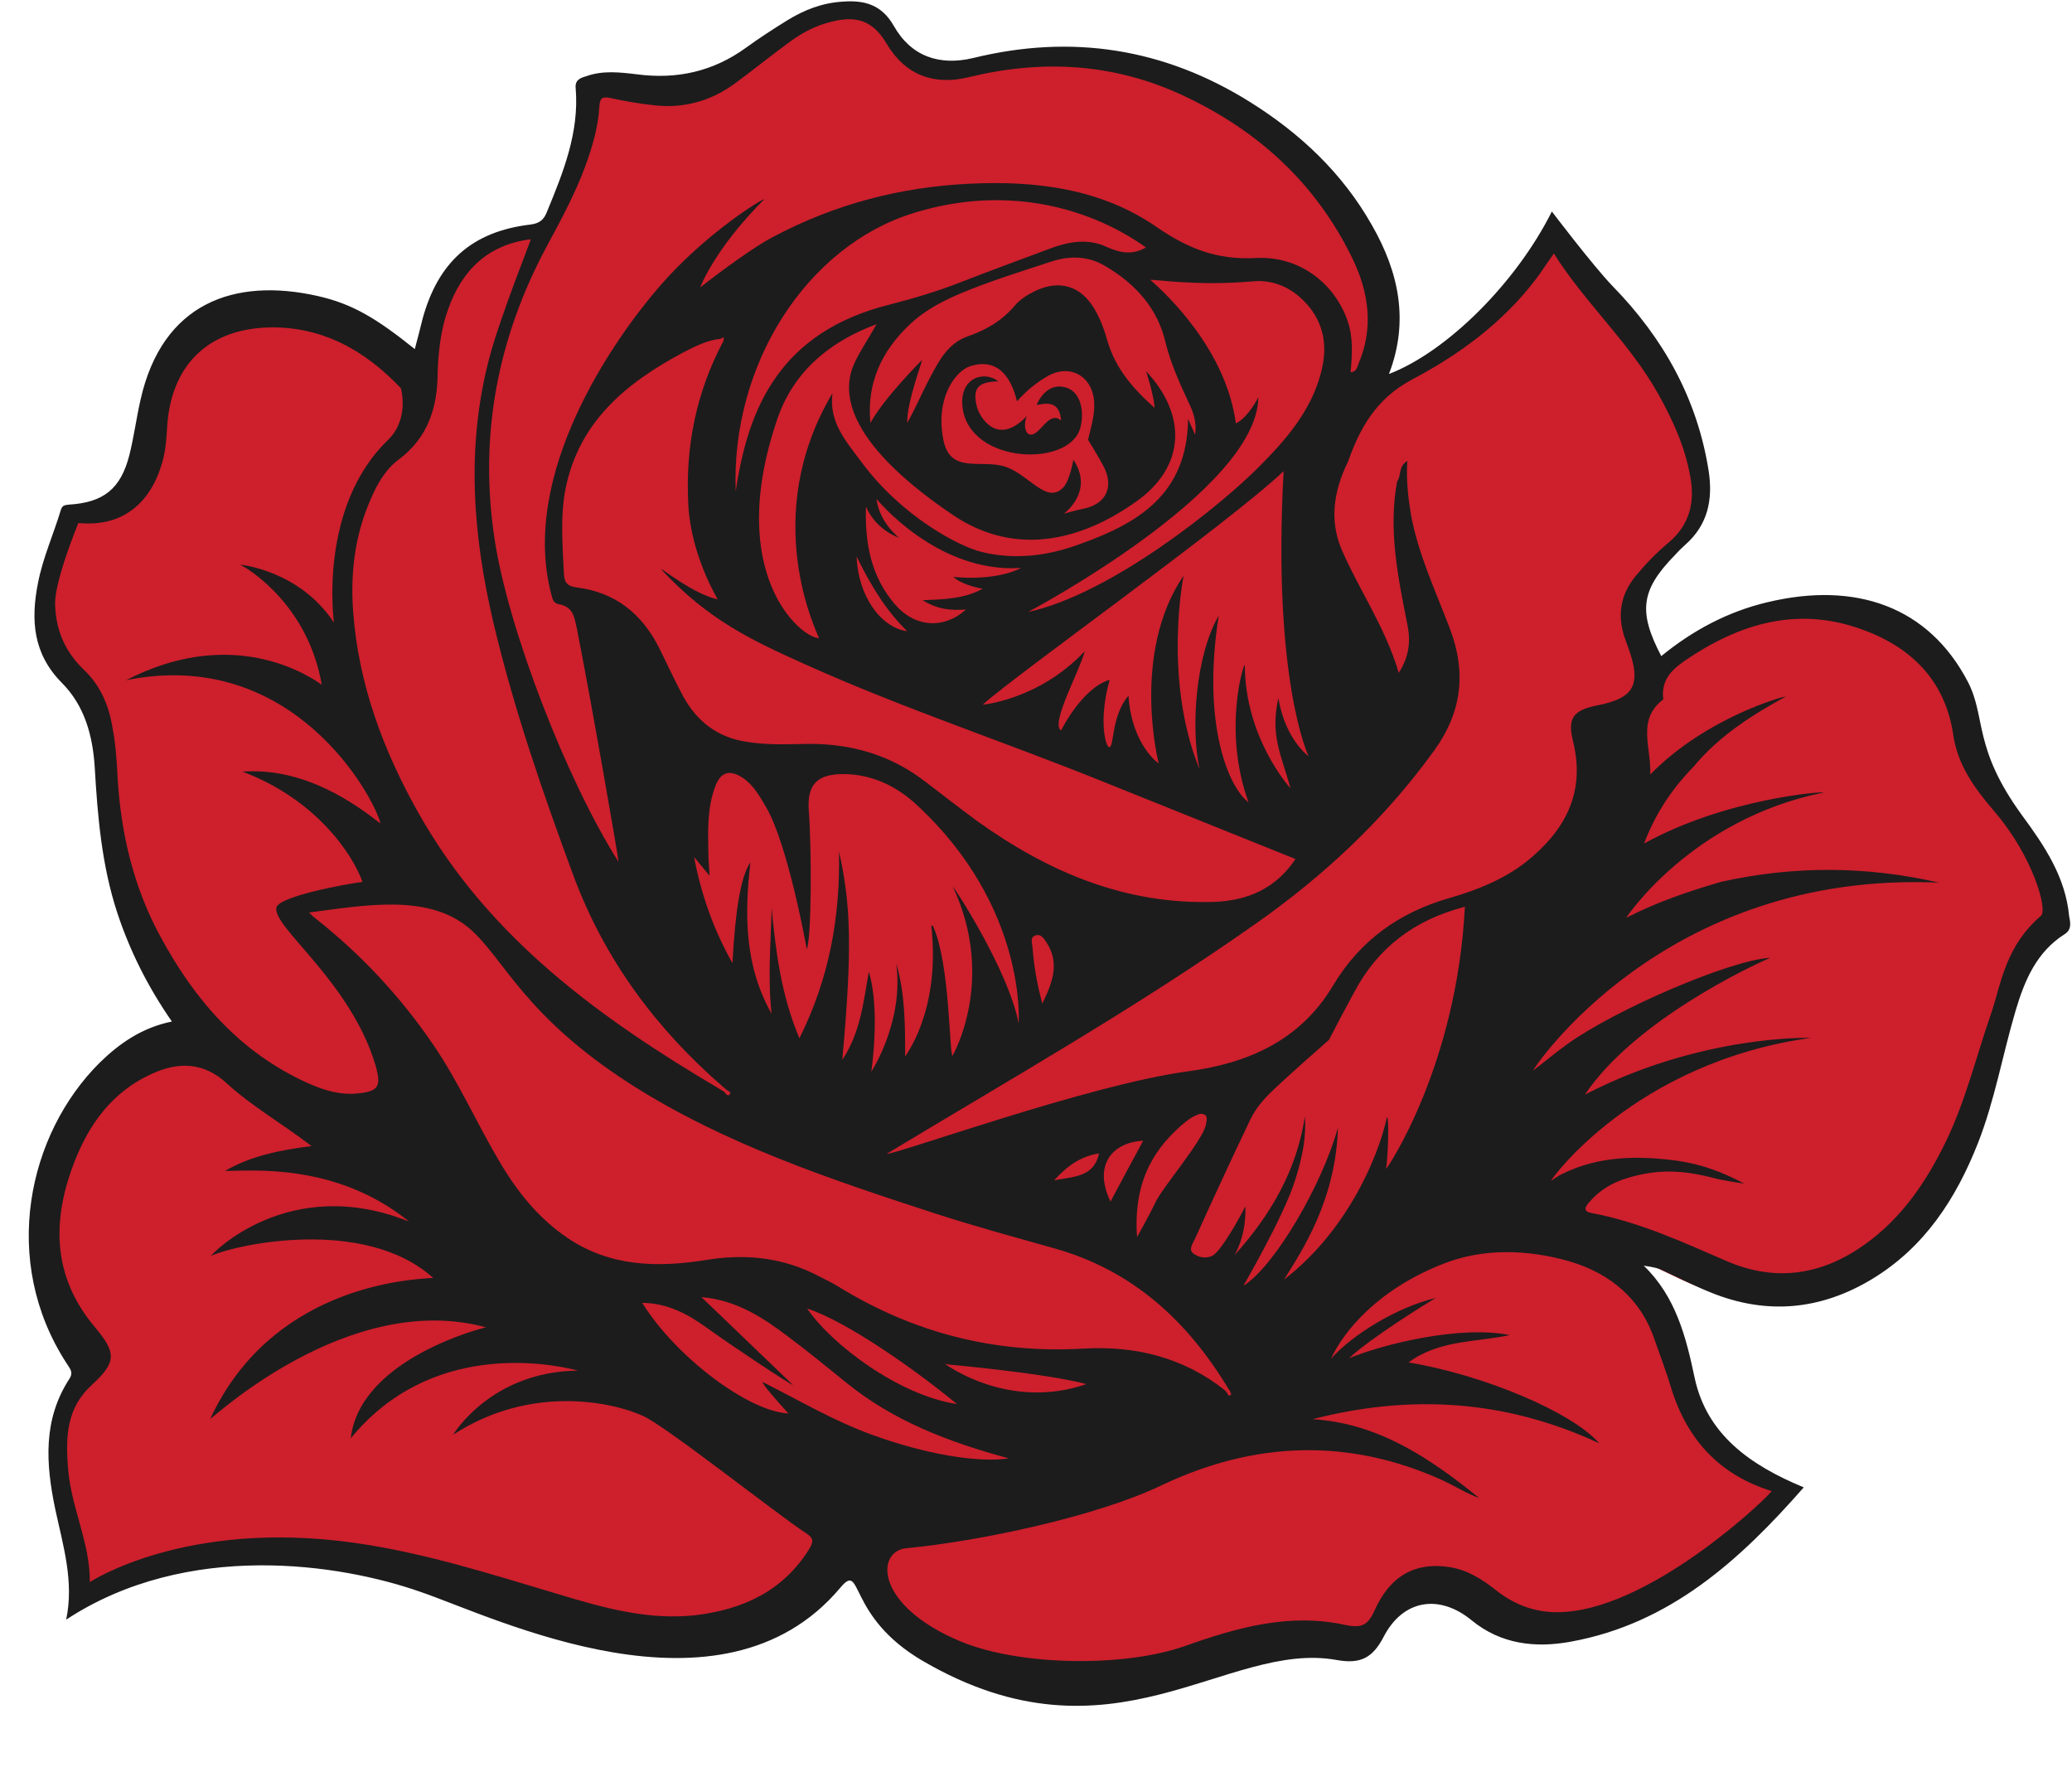
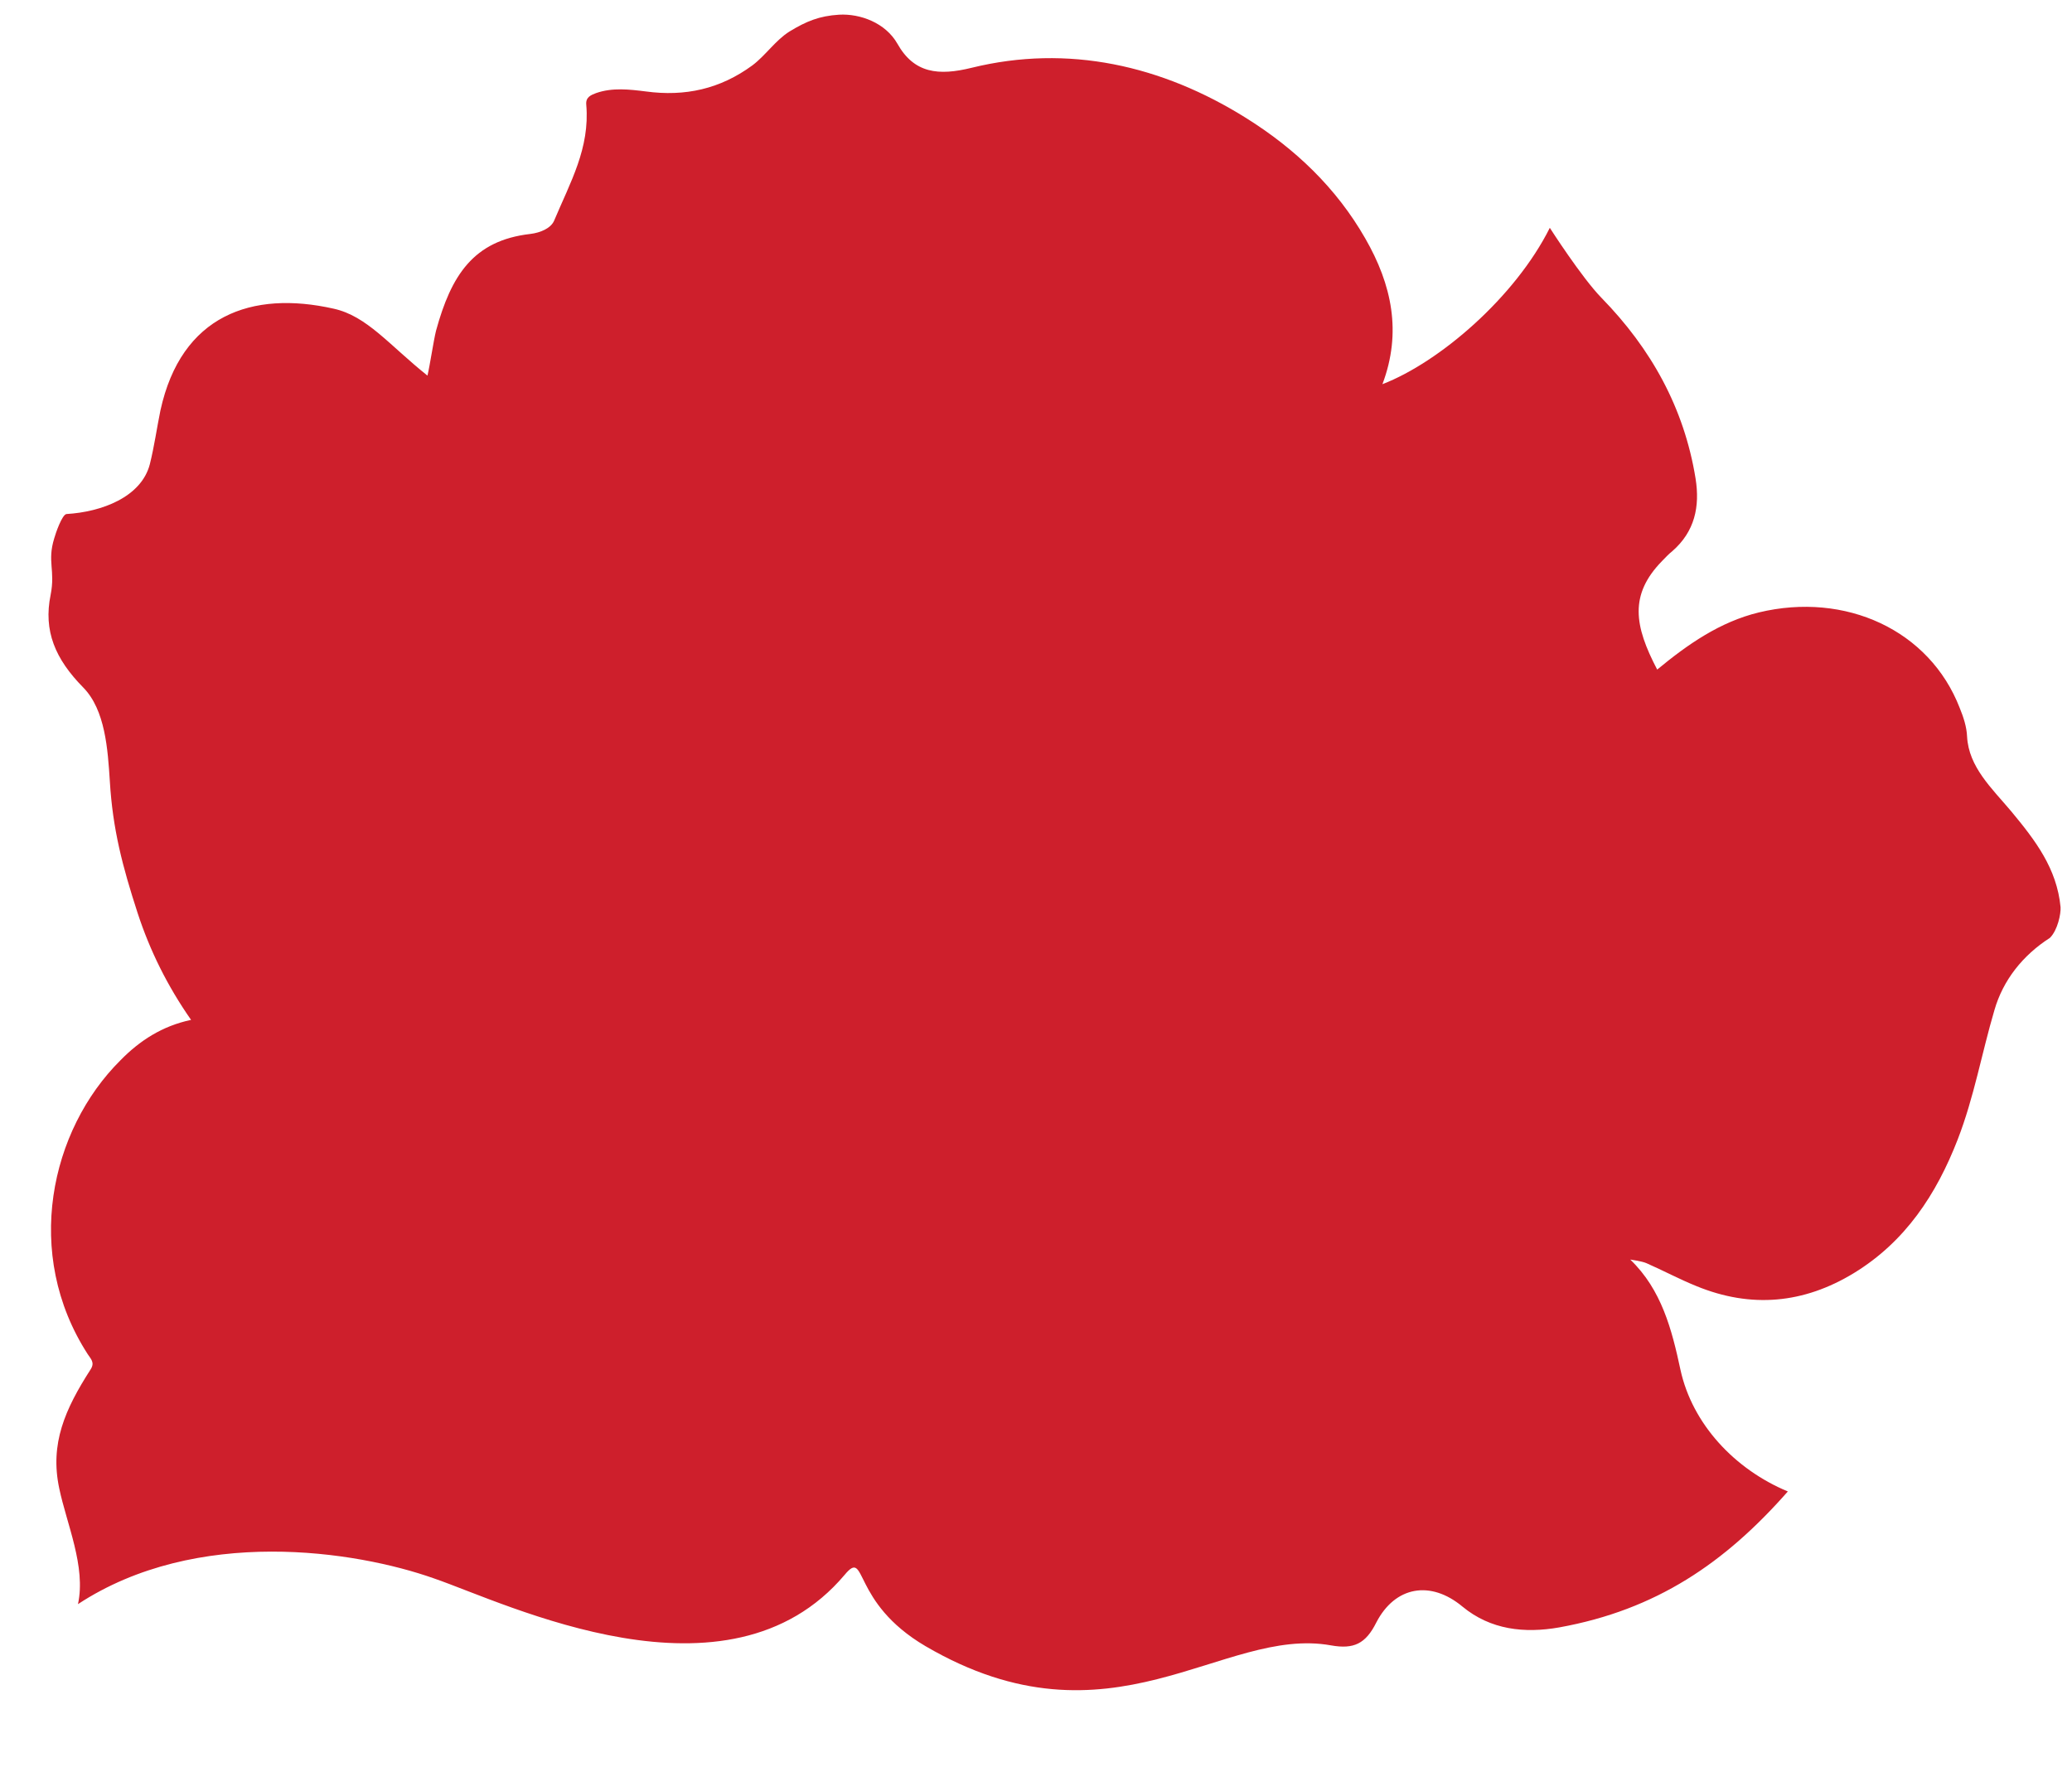
<svg xmlns="http://www.w3.org/2000/svg" fill="#000000" height="434" preserveAspectRatio="xMidYMid meet" version="1" viewBox="-7.1 -0.2 507.5 434.0" width="507.5" zoomAndPan="magnify">
  <g>
    <g id="change1_1">
      <path d="M497.6,222c-0.9-9.5-6.2-16.4-12.1-23.5c-4.7-5.6-10.4-10.8-10.8-18.3c-0.1-2.4-0.9-4.8-1.8-7 c-7.4-19.1-28-28.5-49.2-23.4c-9.5,2.3-17.4,7.8-24.9,14c-5.6-10.7-6.9-18.3,1.2-26.6c0.8-0.8,1.6-1.7,2.5-2.4 c5.5-4.8,6.8-10.9,5.7-17.8c-2.8-17.3-10.9-31.8-23-44.2c-4.9-5-12.7-17.2-12.7-17.2c-8.5,17-27,32.9-41,38.3 c4.8-12.7,2.3-24.4-4.2-35.7c-7.1-12.4-17.2-22-29.2-29.5c-20.6-12.9-43.6-18.1-67.2-12.3c-8.1,2-14.1,1.4-18.2-5.9 c-2.9-5.1-9.1-7.4-14.3-7.1c-4.8,0.3-8,1.6-12.1,4.1c-3.4,2.1-5.9,5.9-9.1,8.3c-7.9,5.8-16.5,7.7-26.1,6.4c-4-0.5-8.2-1-12.2,0.4 c-1.3,0.5-2.6,1-2.4,2.9c0.9,10.6-3.9,18.9-7.9,28.4c-0.8,1.8-3.3,2.9-5.8,3.2c-14,1.6-19.4,10.2-23.1,23.7 c-0.6,2.4-1.5,8.5-2.1,11c-9.4-7.5-14.8-14.6-23-16.4c-20-4.5-37.3,1.6-42.4,24.9c-0.9,4.4-1.5,8.8-2.6,13.2 c-2.1,8.1-11.9,11.7-20.4,12.2c-1.1,0.1-2.7,4.8-3,5.9c-1.8,5.8,0.3,7.8-0.9,13.9c-1.8,8.8,1.1,15.7,8,22.7 c5.4,5.5,6,15.2,6.5,22.9c0.7,11.8,3.1,20.9,6.8,32.3c3,9.2,7.3,17.9,13.1,26.2c-7.1,1.5-12.6,5.1-17.3,9.9 c-17.2,17.1-23.9,47.4-8,72c0.7,1.1,1.8,2,0.7,3.7c-6.3,9.8-10,18.2-7.7,29.1c1.8,8.7,6.6,19.2,4.6,28.4 c29.1-19.1,68-13.1,87.2-6.3c17.8,6.1,72,33,100.6-0.9c5.5-6.6,1.4,6.7,19.8,17.5c45.5,26.6,72.7-5,99.3-0.2 c5.6,1,8.5-0.4,11.1-5.6c4.6-8.9,13.3-10.4,21.1-3.9c6.9,5.7,15.2,6.6,23.7,5.1c23.8-4.3,40.6-15.8,56-33.3 c-13-5.4-23.4-16.5-26.3-29.8c-2.1-9.8-4.6-19.6-12.3-27c0,0,2.9,0.4,4,0.9c4.1,1.8,8,3.9,12.2,5.6c13.4,5.5,26.3,4.3,38.6-3.2 c12.6-7.7,20.2-19.3,25.4-32.7c4-10.3,5.9-21.2,9-31.7c2.1-7.3,6.9-13.4,13.6-17.7C496.9,227.6,497.7,223.6,497.6,222z" fill="#ce1f2c" />
    </g>
    <g id="change2_1">
-       <path d="M244.4,101.7c-0.8,1.8-0.6,5,1.4,4.5c2.2-0.6,4.2-5.8,7-3.4c-0.4-4.6-3.1-4.4-6-3.8c0,0,2.3-6.2,7.7-4.1 c3,1.2,4.1,5.6,3,9.7c-2.6,9.7-26.8,8.9-28.8-4.7c-1.1-7.5,5.2-9.5,8.7-6.7c-5.3,0.1-6.3,2-5.2,6.3 C232.7,101.6,237,109.5,244.4,101.7z M498.6,228.6c-6.9,4.4-9.8,11.3-12,18.7c-3.2,10.8-5.1,21.9-9.2,32.4 c-5.4,13.7-13.1,25.6-26,33.4c-12.6,7.6-25.8,8.8-39.4,3.3c-4.2-1.7-8.3-3.8-12.4-5.7c-1.1-0.5-4.1-0.9-4.1-0.9 c7.9,7.6,10.4,17.6,12.5,27.6c3,13.7,13.4,21.2,26.7,26.7c-15.7,17.9-32.8,33.4-57.1,37.8c-8.7,1.6-17.1,0.6-24.2-5.2 c-8-6.6-16.9-5.1-21.6,4c-2.7,5.2-5.7,6.7-11.4,5.7c-27.2-5-54.9,27.4-101.5,0.2c-18.8-11-14.6-24.6-20.2-17.9 c-29.2,34.7-84.6,7.2-102.8,1c-19.6-6.9-57.1-12.7-86.8,6.8c2-9.4-0.8-18.3-2.7-27.2c-2.3-11.1-3-21.8,3.5-31.8 c1.1-1.7,0-2.6-0.7-3.8c-16.3-25.1-9.5-56.1,8.1-73.6c4.9-4.8,10.4-8.6,17.7-10.1c-5.9-8.5-10.3-17.3-13.4-26.7 c-3.8-11.6-4.8-23.6-5.5-35.6c-0.5-7.8-2.5-15.1-8.1-20.7c-7-7.1-7.6-15.3-5.8-24.4c1.2-6.2,3.8-11.9,5.6-17.9 c0.3-1,0.8-1.2,1.9-1.3c8.6-0.5,12.8-3.9,14.9-12.2c1.1-4.4,1.7-9,2.7-13.4C32.6,74,50.3,67.7,70.7,72.3c8.4,1.9,14.2,5.3,23.8,13 c0.7-2.6,1.3-5,1.9-7.4c3.8-13.9,12.1-21.4,26.4-23.1c2.5-0.3,3.4-1.4,4.1-3.2c4-9.7,7.9-19.4,7-30.2c-0.2-2,1.1-2.5,2.5-2.9 c4.1-1.5,8.3-1,12.5-0.5c9.8,1.3,18.7-0.7,26.7-6.5c3.3-2.4,6.7-4.6,10.1-6.7c4.2-2.6,8.6-4.3,13.6-4.6c5.3-0.4,9.5,0.7,12.5,5.9 c4.2,7.5,11.2,9.9,19.5,7.9c24.1-5.9,46.7-2.4,67.8,10.8c12.3,7.7,22.6,17.4,29.8,30.1c6.6,11.5,9.2,23.5,4.2,36.5 c14.3-5.5,31.2-22.4,39.9-39.8c0,0,10,13.2,14.9,18.3c12.4,12.7,20.7,27.5,23.5,45.2c1.1,7.1-0.2,13.3-5.8,18.2 c-0.9,0.8-1.7,1.6-2.5,2.5c-8.3,8.5-9,13.8-3.3,24.7c7.7-6.3,16.3-10.9,26-13.2c21.7-5.2,39.5,1.1,49.1,19.5 c4.5,8.7,1.2,16.1,13.2,32.6c5.6,7.6,10.7,15.2,11.6,24.8C500,225.7,500.4,227.5,498.6,228.6z M323.1,112.8 c-3.5,7.1-4.7,14.5-1.5,21.8c4.3,9.9,10.6,18.8,13.9,30c2.7-4.2,2.9-8,2.1-11.9c-2.3-11.6-4.7-23.1-2.5-35c1.1-1.4,0.2-3.6,2.5-5 c-0.3,4.7,0.2,9,0.9,13.2c1.8,9.7,6,18.6,9.5,27.8c4.1,10.7,3,20.5-3.8,29.9c-12.2,16.9-27.1,30.8-44.1,42.7 c-29,20.4-59.7,37.8-90,56.1c2.3,0.2,49.7-17,73.8-20.2c14.8-2,27.5-7.6,35.5-21c6.7-11.2,16.4-18,28.7-21.5 c6.6-1.9,13.1-4.5,18.6-8.8c9.5-7.6,14.6-16.9,11.5-29.5c-1.4-5.6-0.1-7.6,5.8-8.8c9.2-1.8,11.1-5,7.6-14.5 c-0.3-0.7-0.5-1.5-0.8-2.2c-1.8-5.5-1-10.5,2.8-15.1c2.4-2.9,5.1-5.7,8-8.1c5.1-4.3,6.5-9.8,5.3-16.2c-1.3-7.3-4.3-13.9-7.9-20.3 c-7-12.5-17.8-22.1-25.5-34.3c-1.6,2.2-2.8,4.1-4.2,6c-8.2,10.9-19,18.8-30.8,25C330,97.5,326,104.6,323.1,112.8z M332.4,286.1 c0.4-0.3,17.3-25.3,19.3-64.2c-12.4,3.2-21.3,10-27.1,20.9c-2.1,3.9-4.2,7.8-6.2,11.7c-4.2,3.7-8.4,7.4-12.5,11.2 c-2.6,2.4-5.1,4.9-6.7,8.2c-4.7,9.8-9.2,19.6-13.7,29.5c-0.5,1.1-1.6,2.5-0.2,3.5c1.3,0.9,2.9,1.2,4.5,0.5c2-0.9,6.7-9.2,8.1-12.1 c0,0,0.6,6-2.6,11.9c8.8-9.8,15.2-20.7,17.2-33.9c0.4,5.2-0.7,10.2-2.3,15.3c-2.9,9.4-13,26.4-12.7,26.1 c7.6-4.8,19.2-24.6,23.1-38.7c-0.5,17.7-8.8,30.2-13.2,37.2c15-11.5,22.9-29.3,25.2-39.7C333.1,272.8,333,281.8,332.4,286.1z M293.8,341.6C293.8,341.6,293.8,341.7,293.8,341.6C293.8,341.7,293.9,341.6,293.8,341.6c0.4-0.1,0.9,0,0.5-0.7c0,0,0,0,0,0.1 c0-0.3-0.2-0.7-0.5-1c-10-16.6-23.4-29-42.5-34.4c-9.9-2.8-19.9-5.5-29.7-8.7c-25.5-8.3-51.2-16.9-74-31.4 c-26.4-16.9-31.2-30.9-39.6-38.2c-10.1-8.7-25.6-5.8-39.4-4c0.7,0.7,1,1,1.4,1.3c11.3,8.9,21,19.3,29.1,31.2 c6.2,9.1,10.6,19.2,16.2,28.6c4.3,7.3,9.5,13.8,16.6,18.6c10.5,7.1,22.1,7.3,34,5.4c9.7-1.6,19-0.6,27.8,4.1 c1.5,0.8,3.1,1.5,4.5,2.4c18.5,11.4,38.5,16.5,60.2,15.2c12.7-0.7,24.4,2.2,34.5,10.2C293.4,340.8,293.6,341.2,293.8,341.6 C293.8,341.6,293.8,341.6,293.8,341.6z M190.6,320.3c5.9,8.7,22.3,21.2,36.7,23.4C217,335.2,200.2,323.4,190.6,320.3z M225.1,334 c-0.3-0.1-0.5-0.1-0.8-0.2c0.2,0.2,15.7,11.6,34.7,5C248.7,336.1,225.1,334,225.1,334z M160.3,86.1c-13.9,7.4-25.6,16.9-28.9,33.5 c-1.3,6.7-0.7,13.6-0.4,20.4c0.1,2.4,0.7,3.4,3.3,3.7c9.3,1.2,15.8,6.4,20,14.7c2,4,3.8,8,5.9,11.9c3.4,6.2,8.4,10.1,15.6,11.2 c5,0.8,9.9,0.6,14.9,0.5c10.7-0.1,20.4,2.7,28.9,9.3c4.2,3.2,8.3,6.4,12.5,9.5c17.4,12.5,36.3,20.6,58.2,19.9 c8.3-0.3,15.2-3.4,19.9-10.5c-15.6-6.3-31.1-12.5-46.5-18.7c-24.4-9.9-49.4-18.1-73.4-28.9c-13.1-5.9-23.8-10.8-35.5-23.4 c0.3-0.2,7.7,6,13.9,7.4c0,0-6.5-10.6-7.2-23c-0.8-14.3,1.9-27.7,8.6-40.3c0-0.3,0.1-0.6,0.1-0.9c-0.3,0.1-0.6,0.3-0.9,0.4 C166.2,83.1,163.2,84.6,160.3,86.1z M306,170.8c1.8,10.3,7.4,14.2,7.4,14.2s-8.9-18.5-6.1-69.8c-13.6,12.9-65.8,50-73.7,57.2 c0,0,13.8-1.2,25-13.1c-1.4,5.2-8.5,17.8-5.8,19.4c0,0,5.1-10.4,11.9-12.4c-2.8,9.9-1,16.5-0.1,16.5c1.2,0.1,0.5-7.8,4.7-12.6 c0.8,12.1,7.4,16.6,7.4,16.6s-6.9-26.9,6.1-46c0,0-5.1,25.3,3.9,47.4c-2.2-10.3-0.9-28,4.7-37.6c-4.2,26.8,2.5,42.1,7.3,45.7 c-6.3-17.4-1.3-33.7-0.9-33.7c0,18.1,11.2,30.3,11.2,30.3C306.7,184.6,304,180,306,170.8z M316.4,91.3c1.6-5.9,1.1-11.4-2.8-16.3 c-3.5-4.3-8.3-6.8-13.8-6.3c-14.1,1.3-25.3-0.7-25.1-0.3c3.8,3.3,18.5,17,20.9,35.1c3.1-1.5,5.5-6.4,5.5-6.4 c-0.2,22.9-56.4,52.6-56.4,52.6c20.7-4.5,47.7-26.6,56.5-35.5C307.8,107.6,313.9,100.6,316.4,91.3z M229.5,149.1 c-3.5,0.2-6.8,0.1-10.6-2.3c5.6-0.2,10.3-0.4,14.7-2.8c-5.5-1-7.2-2.9-7.2-2.9s10.1,1.2,16.6-2.2c-20.6,1.4-35.4-16.9-35.4-16.9 c0.6,5.7,5.5,9.5,5.5,9.5s-5.5-1.7-8.1-7.6c-0.3,9.3,1.4,17.2,7,23.8C216.9,153.5,224,154,229.5,149.1z M202.7,136.1 c0.4,9.7,5.9,17.4,12.4,18.3C209.9,149.3,206.3,143.4,202.7,136.1z M263.5,64.9c-4.1-2.4-8.4-2.5-12.9-1.1 c-7.6,2.5-15.1,4.8-22.5,7.9c-4.5,1.9-8.8,4.2-12.3,7.5c-6.9,6.5-10.7,14.4-9.7,24.2c3.2-6,12.6-15.4,12.6-15.4 c0.2,0.2-3.7,10.2-3.6,15.4c2.1-3.7,3.7-7.6,5.7-11.3c2.1-4,4.4-8.3,9.1-9.9c4.6-1.6,8.5-3.9,11.6-7.6c1.4-1.6,3.2-2.7,5.1-3.6 c5.8-2.7,10.9-1.2,14.2,4.2c1.6,2.6,2.6,5.4,3.4,8.3c2,6.6,6.2,11.5,11.5,16.2c-0.2-3.3-2.1-9-2.1-9c10.2,10.9,9.5,23.4-2.2,31.8 c-14.2,10.2-30.4,13.5-45.3,3.3c-24.6-16.7-27.8-29.1-23.8-37.3c1.4-3,3.3-5.7,5.3-9.3c-12.1,4.5-20.6,12.1-24.4,23.5 c-12.7,37.5,5.7,53.3,10.3,53.4c-0.5-1.5-14.7-29.7,3.3-60c-0.9,7,3.1,11.5,6.9,16.6c10.1,13.8,24.5,21.1,29.7,22.3 c8.2,2,16.3,0.9,23.9-1.9c14-5,26.4-12,26.6-30.7c0.8,1.9,1.3,2.8,1.7,3.9c0.5-3-0.4-5.5-1.6-8c-2.2-4.7-4.3-9.4-5.6-14.5 C276.5,75.3,270.9,69.2,263.5,64.9z M230.5,89.5c-3.8,1.3-8.6,8.1-6.5,18.2c1.7,8.3,9.4,4.5,15.1,6.4c5.9,1.9,10.3,9.6,14.4,4.9 c1.5-1.8,2.3-6.6,2.3-6.6c5.2,7.8-2.3,13.2-2.3,13.2c1.8-0.5,3.3-0.9,4.8-1.2c5.4-1.1,7.5-5.2,5-10.2c-1.2-2.3-2.6-4.5-3.9-6.7 c0.7-3,1.7-6.1,1.5-9.2c-0.4-6.5-6.1-9.6-11.7-6.2c-2.7,1.6-5.1,3.6-7.2,6C239.7,88.7,234.5,88.2,230.5,89.5z M273.6,60.4 c0.1,0.4-22.8-19-57-8.4c-26.1,8.1-44.7,37-43.5,68.2c3-20.6,10.9-39.1,37.7-45.8c5.8-1.5,11.6-3.2,17.2-5.4 c7.4-2.9,14.9-5.6,22.3-8.4c4.6-1.7,9.3-2.4,13.7-0.3C267.4,61.8,270.3,62.3,273.6,60.4z M249.2,230.6c-0.6-0.9-1.3-2.1-2.6-1.7 c-1.5,0.4-0.9,1.9-0.8,2.9c0.3,4.3,1,8.6,2.4,13.8C250.9,240.1,252.4,235.5,249.2,230.6z M162.9,209.7c1.8,9.5,4.9,18,9.4,26 c0.7-12.9,2-21.1,4.4-24.7c-1.5,12.9-1.4,25.5,5.2,37.1c-1-8.6-0.2-17.3,0-25.9c1,10.6,2.3,21.2,6.8,31.9 c7.4-14.8,10-29.9,9.7-45.6c0-0.1,0.1-0.2,0-0.1c2.9,12.9,3.3,23.6,0.8,51c4.5-6.8,5.2-14.3,6.5-21.6c2.9,9.5,0.6,24.5,0.6,24.5 s8.1-12.3,6.1-26.6c2.2,7.5,2.2,15.2,2.2,22.9c-0.3,0.1,8.8-10.7,6.4-32.2c0.2,0.1,0.5,0.2,0.5,0.4c4.1,9.3,3.9,31,4.7,31.6 c0,0,10.8-18.5,0.1-41.4c0.2-0.1,13.7,20.6,16.1,33.5c0,0,2.2-28.4-24.9-53.5c-4.8-4.5-10.8-7.5-17.7-7.6c-6.6-0.1-9.3,2.4-8.8,9 c0.7,8.8,0.7,31.3-0.5,33.9c-0.4-2.4-4.8-25.9-9.9-34.7c-1.6-2.7-3.1-5.5-5.8-7.3c-3.2-2.1-5.4-1.4-6.7,2.1 c-2,5.3-1.8,10.8-1.7,16.3c0,1.7,0.2,3.4,0.3,5.6L162.9,209.7z M262.1,282.3c-4.3,0.7-7.6,2.8-11,6.6 C256.2,287.9,260.8,288.1,262.1,282.3z M272.9,279.2c-7,0.3-12.5,5.5-8,14.9C267.6,289,270.2,284.2,272.9,279.2z M271.4,302.8 c0,0,3.1-5.5,4.4-8.3c1.7-3.8,11.9-15.5,12.5-19.4c0.2-1.1,0.6-2.5-1.4-2.5c-1.8,0.5-3.2,1.6-4.6,2.8 C277,280.1,270.3,287.7,271.4,302.8z M114,131.6c3.3,22.2,17.7,59.3,30.4,79.3c0-0.9-6.6-38.9-10.2-57.1c-0.6-2.8-0.9-5.4-4.4-6 c-0.9-0.2-1.4-0.6-1.7-1.8c-8.3-29.8,15.2-63.2,26.3-76c11.3-13.1,25.5-21.7,25.7-21.4c-12.3,12.3-15.7,21.6-15.7,21.6 c0,0,11.4-9,17.9-12.4c15.1-8,31.1-12.2,48.1-13c16.2-0.8,32.2,1.2,45.8,10.6c7.7,5.3,14.8,8.1,24.2,7.6 c10.8-0.6,19.3,6.2,22.5,15.2c1.5,4.2,1.2,8.4,0.8,12.8c1.5-0.2,1.6-1.2,1.9-2c3.8-8.8,2.6-17.5-1.4-25.8 c-8.9-18.4-23.1-31.4-41.5-40c-16.9-7.9-34.4-8.9-52.5-4.5c-8.6,2.1-15.6-0.5-20.2-8.3c-3.9-6.6-8.8-6.7-14.8-4.9 c-3.5,1-6.7,2.9-9.6,5.1c-4.2,3.1-8.3,6.4-12.5,9.5c-5.9,4.4-12.6,6.3-19.9,5.5c-3.6-0.4-7.2-1-10.8-1.8c-2-0.4-2.6,0-2.7,2.2 c-0.3,5-1.7,9.7-3.4,14.4c-2.5,6.8-5.9,13.1-9.3,19.4C114.8,82.4,110.2,106.3,114,131.6z M90.5,112.4c-3.3,2.5-5.3,6.1-6.9,9.9 c-3.8,8.7-4.9,17.9-4.2,27.3c1.3,17.8,7.4,34.1,16.1,49.5c17.3,30.6,44.5,50.2,73.8,67.5c0.3,0.2,0.6,0.4,1,0.6 c0.3,0.5,0.9,1.2,1.3,0.7c0.6-0.7-0.5-0.9-0.9-1.3c-0.2-0.2-0.5-0.4-0.7-0.6c-16.4-14.2-29-31.2-36.6-51.6 c-7.5-20.3-14.6-40.8-19.6-61.9c-5.1-21.6-6.8-43.4-1-65.2c2.6-9.9,10.3-29,10.1-28.9c-10.5,1.3-16.9,7.6-20.3,17.3 c-1.7,4.8-2.3,9.9-2.5,15.1C100.1,99.3,97.9,106.9,90.5,112.4z M68.1,265c4,1.8,8.1,3.1,12.5,2.6c5.1-0.5,5.7-1.8,4.3-6.8 c-6.1-20.6-25.3-33.9-24.3-38.7c0.5-2.7,16.5-5.7,21.1-6.3c-2.6-7.1-11.6-20.3-29.4-27c15.3-1.1,27.6,7.9,33.8,12.7 c-1.5-6.3-21.3-43.4-62.3-35.1c24.2-12.5,42.1-3,47.9,1.1c-3.3-19.3-17.7-28.3-20-29.4c0,0,14.5,1.3,23,14.2c0,0-4-28.2,13.3-44.8 c3.2-3.1,4.2-7.9,3.1-12.6c-8.8-9.3-19.3-15.2-32.4-14.9c-14.6,0.4-23.6,9-24.8,23.5c-0.2,2.9-0.3,5.7-1,8.6 c-2.7,10.7-9.8,16.9-20.8,15.8c0,0-5.9,14.2-5.7,20c0.2,6.4,2.5,11.6,7.1,16c3.9,3.7,6,8.5,6.9,13.8c0.8,4.1,1.1,8.3,1.3,12.5 c0.8,13.7,3.9,26.9,10.5,39C40.5,244.6,51.6,257.5,68.1,265z M191.1,379.2c1.1-1.8,1.1-2.7-0.8-3.9c-7.2-4.7-34.3-26.2-39.9-28.7 c-7.2-3.3-27.3-7.9-46.5,4.6c0,0,9.2-15.5,30.6-15.7c-7.7-2-36.3-7.1-55.7,16.6c2.3-19.8,33.1-27.2,33.1-27.2 c-33.7-9.2-67.3,22.7-67.5,22.4c14.8-31.8,47.2-34.1,54.6-34.5c-16.9-15.2-48.7-8.1-54.4-5.4c-0.1-0.2,18.9-20.3,48.5-8.4 c-17.9-14.5-38.7-12.4-45.1-12.4c6.4-3.7,13.4-5.1,21.2-6.1c-7.3-5.6-14.6-9.7-20.8-15.4c-5.7-5.2-11.9-5.3-18.5-2.2 c-9.4,4.3-15.1,12.1-18.7,21.3c-5.6,14.3-5.6,28.1,4.9,40.6c5.3,6.3,5.4,8.6-0.6,14.1c-6.3,5.7-6.6,12.7-5.9,20.9 c0.8,9.4,5.4,18,5.3,27.5c0,0,23.4-15.5,64.9-9.6c17.1,2.4,33.5,7.7,50,12.6c10.9,3.3,21.9,6.4,33.5,5.1 C174.9,394,184.7,389.5,191.1,379.2z M207,351.4c11.9,4.3,25,6.8,33,5.6c-14.8-4-28.4-9.2-40-18.7c-4.6-3.7-9.2-7.5-13.9-11 c-6.3-4.8-12.9-9.1-21.4-9.8l22.4,21.5c-0.2,0.2-14.3-9.1-21.1-14c-4.7-3.4-9.6-6-15.8-6.1c8.1,13.1,25.9,26.6,35.8,27.1 c-2.3-2.5-6.6-7.4-6.3-7.7C188.7,342.8,197.4,348,207,351.4z M377.2,308.7c-10.3-2.9-21-3.2-30.7,0.6 c-16.4,6.4-24.6,16.8-27.6,23.3c5.2-5.9,16.3-12.7,25.7-14.9c-1.6,0.9-15.9,9.7-21.3,14.8c7.8-3.3,27-8.2,39.4-5.7 c-8.3,1.8-17.2,1.1-24.8,6.7c18.2,3,40,12.1,46.7,19.8c-23.2-10.8-46.5-12-70.2-5.9c16.2,1,28.8,9.6,40.8,19.3 c-3.1-1.1-5.9-2.9-8.9-4.3c-23.1-10.5-46.2-9.6-68.9,1.2c-16.1,7.7-44.6,13.7-62.5,15.4c-7.5,0.7-7.8,14,13.2,22.8 c14.6,6.1,40.4,6.4,55.2,1.1c12.7-4.5,25.5-8.1,39.1-5.1c3.9,0.8,5.5,0.2,7.2-3.6c3.8-8.5,10-11.8,18.1-10.6 c4.4,0.6,8.1,2.9,11.5,5.6c5,4,10.7,5.9,17.1,5.4c22.5-1.6,51-29.4,50.5-29.6c-12.5-3.9-20.6-12.3-24.6-25.3 c-1.1-3.7-2.5-7.4-3.8-11.1C395.1,318.3,387.7,311.8,377.2,308.7z M492.8,224.1c1.7-1.5-2-14.5-11.2-25.3 c-5.4-6.3-9.2-11.7-10.3-19.1c-2-13.4-10.5-21.6-22.8-25.9c-15.6-5.5-29.7-1.2-42.9,7.8c-3.5,2.4-5.9,5-5.3,9.5 c-6.6,5-2.9,11.7-3.2,18.4c13.8-14.1,33.1-19.3,33.2-19.1c-8.4,4.6-16.4,9.7-22.6,17.2c-5.3,5.4-9.4,11.6-12.1,18.8 c20.1-11.1,44.1-12.8,44-12.5c-32.6,6.6-48.4,30.7-48.4,30.7c7.4-3.8,15.3-6.5,23.2-8.8c17.9-4,35.7-3.9,53.5,0.2 c-67.7-3.1-99.8,46.1-99.5,46c2.8-2.1,5.5-4.4,8.3-6.4c11.6-8.4,40-20.7,49.8-21.2c-5.2,2.2-33.4,15.6-45.4,33.5 c28.6-14.8,55.4-13.9,55.4-13.9c-43.3,6-63.9,34.9-63.7,35c0.1,0,1.7-1.2,2.6-1.6c9-4.5,18.6-4.6,28.3-3.3c5.7,0.8,11,2.7,16.4,5.6 c0,0-5.5-0.8-7.2-1.3c-7.7-2-13.8-2.4-21.6,0c-3.6,1.1-6.7,3-9.1,5.8c-0.9,1-1.8,2.3,0.5,2.7c11.8,2.2,22.5,7.2,33.4,11.9 c11.8,5,23,3.3,33.4-4.1c9.1-6.4,15.2-15.4,20-25.3c4.9-10.1,7.5-21.1,11.2-31.7C483.1,240.5,484.1,231.6,492.8,224.1z" fill="#1c1c1c" />
-     </g>
+       </g>
  </g>
</svg>